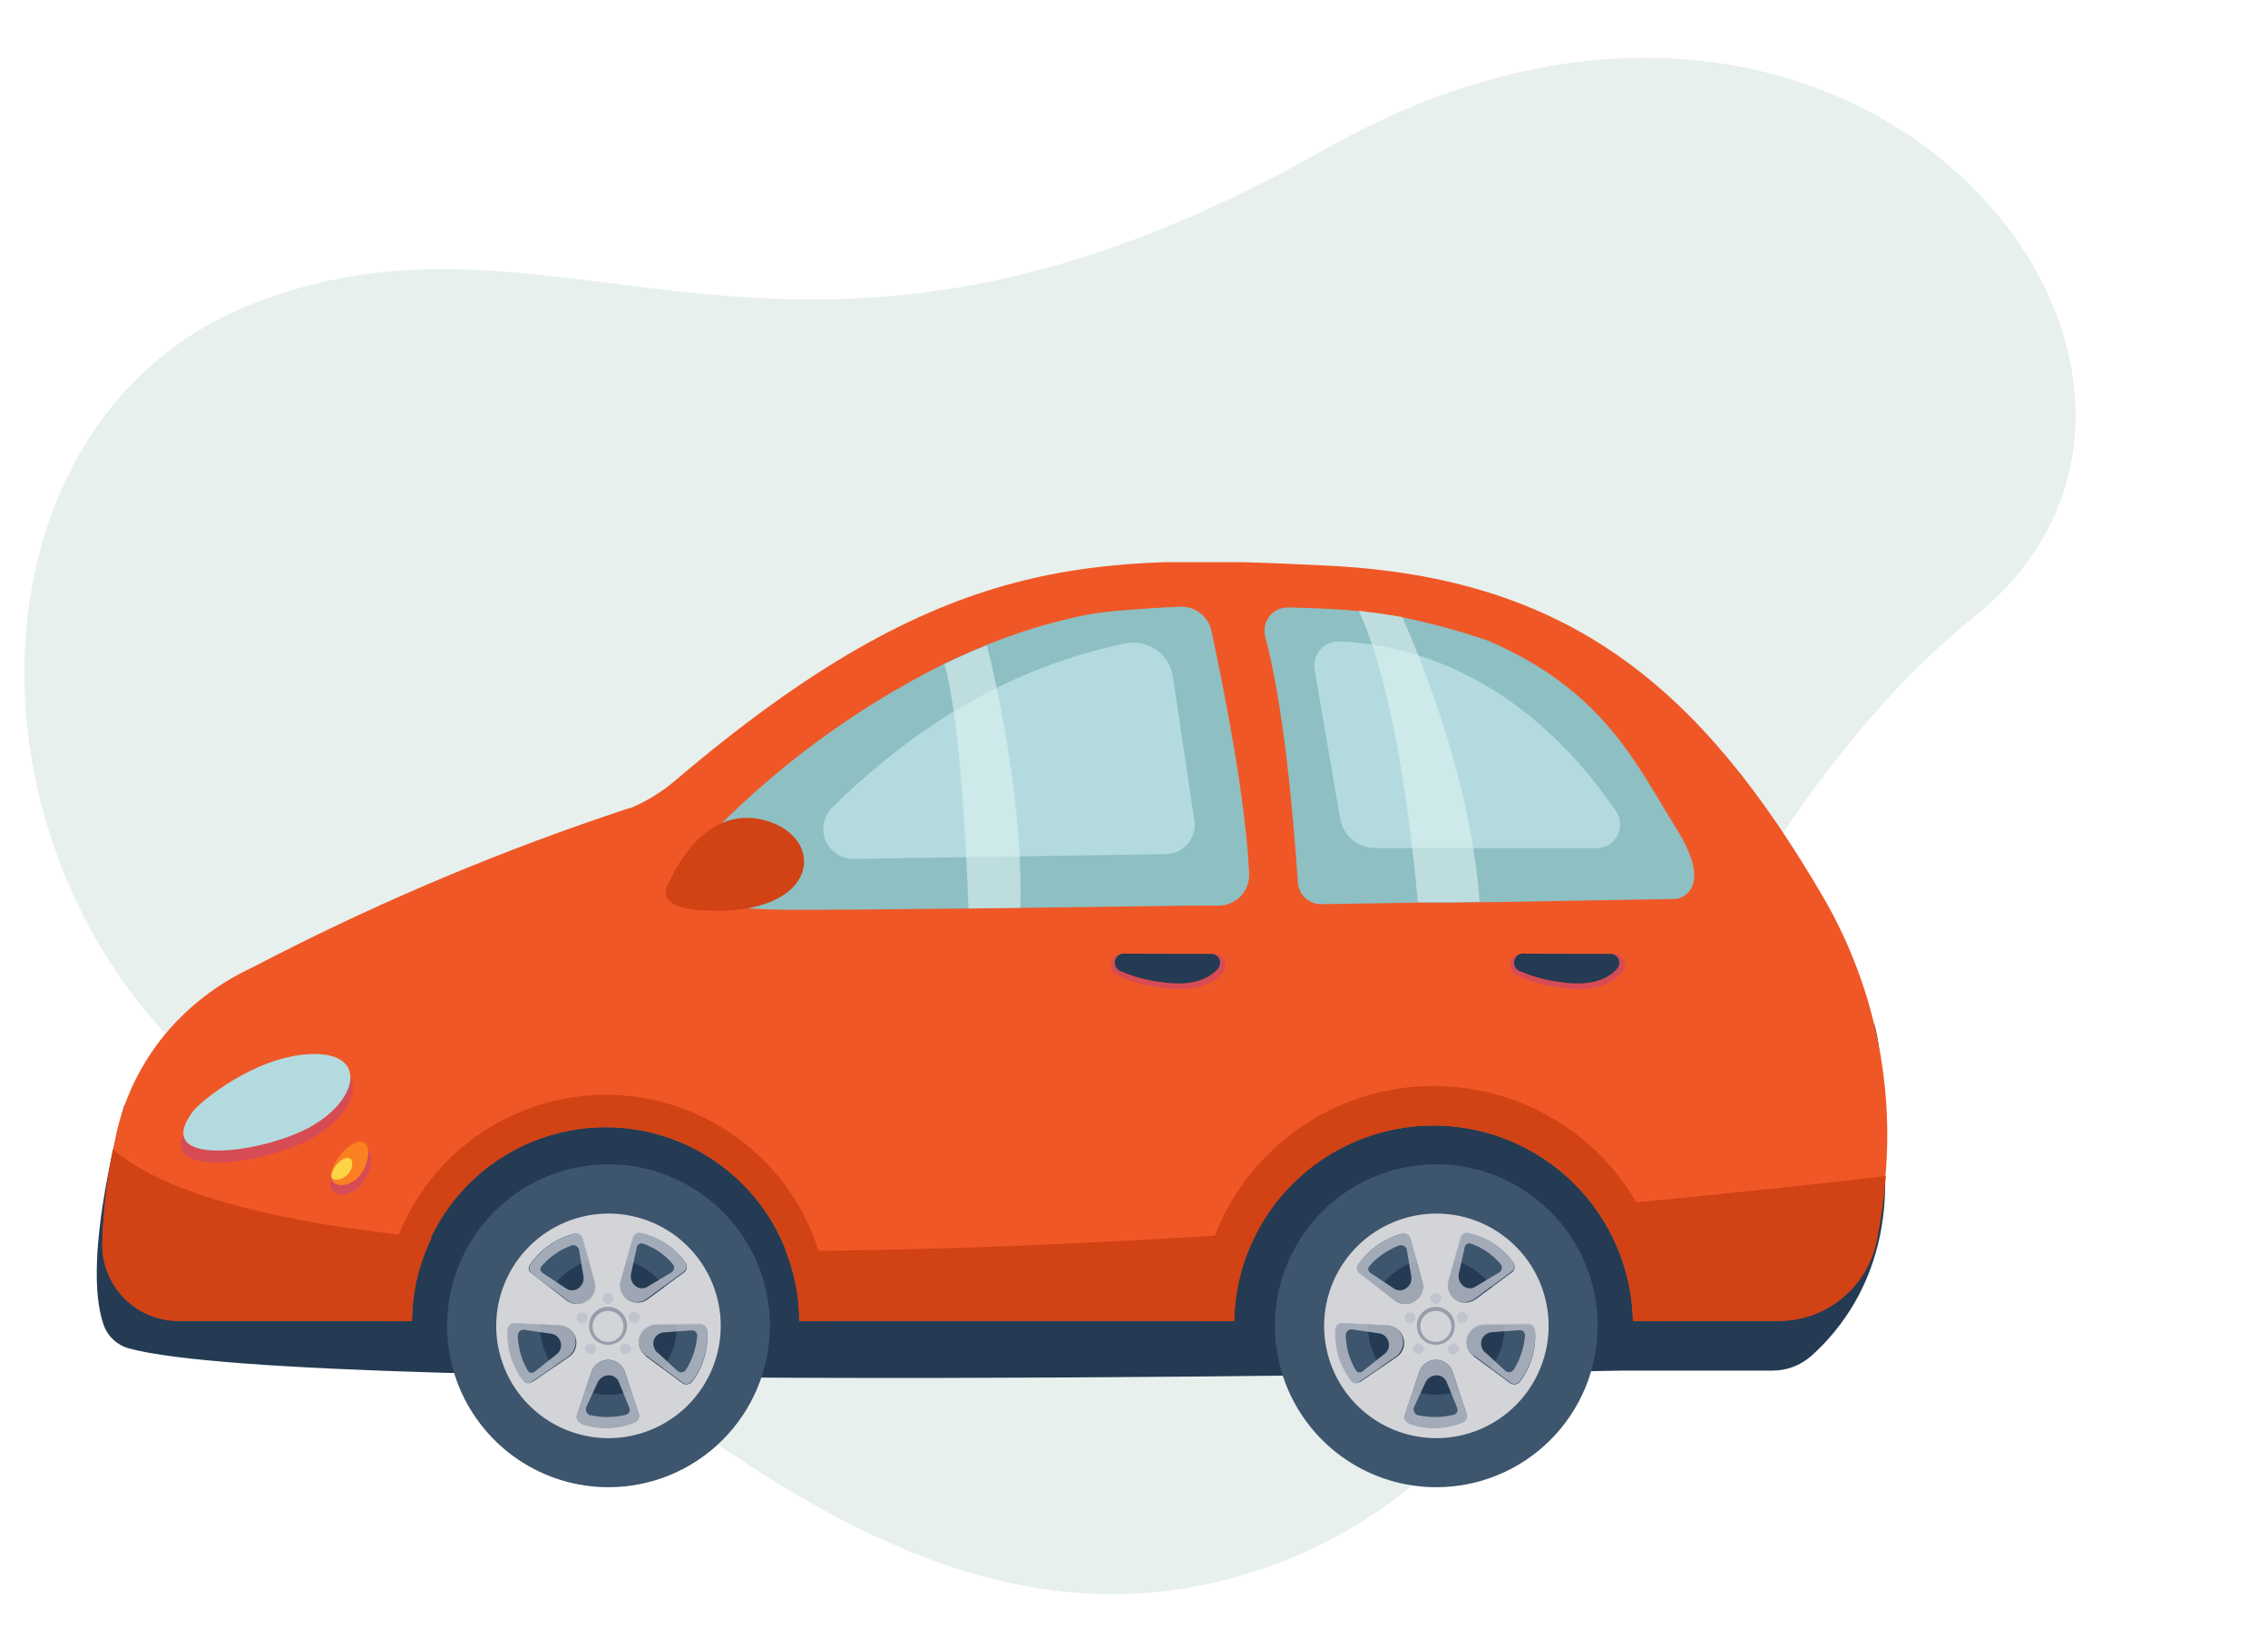
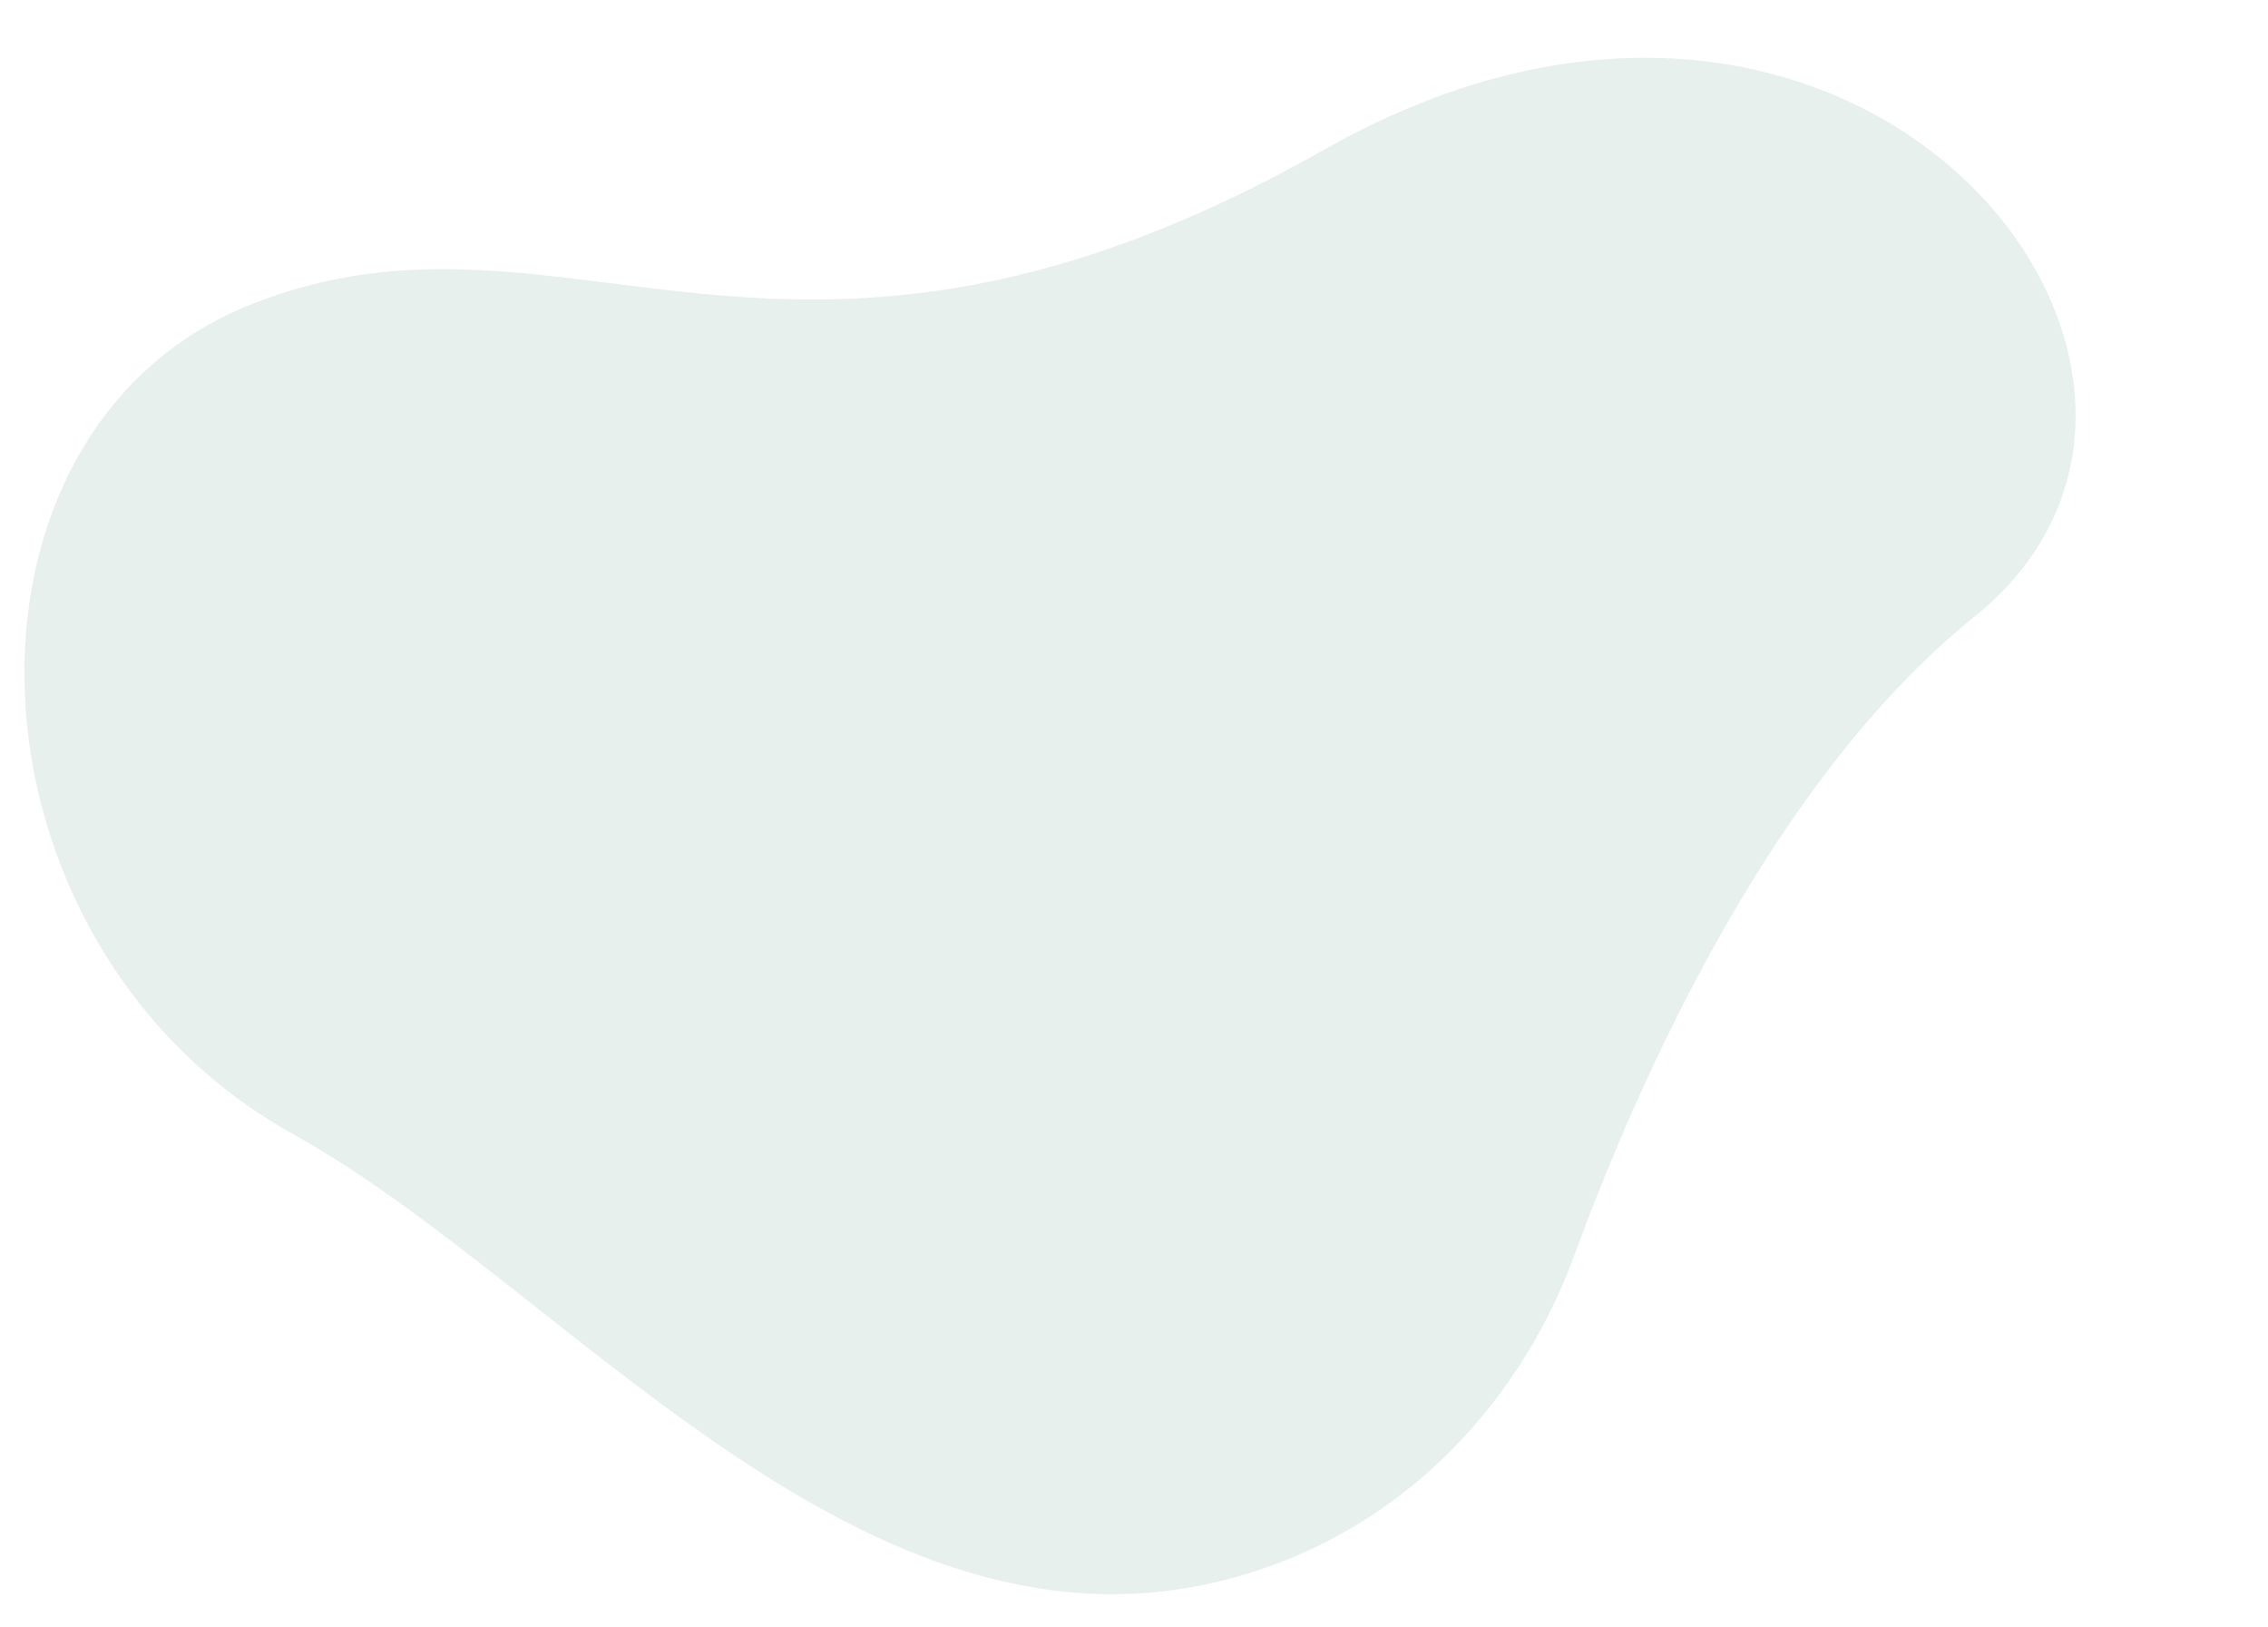
<svg xmlns="http://www.w3.org/2000/svg" width="456" height="327" viewBox="0 0 456 327" fill="none">
  <path d="M258.146 313.751C285.39 303.059 306.332 280.341 316.629 252.053C329.566 216.872 356.243 156.696 397.02 123.915C457.278 75.513 374.355 -31.149 266.265 30.074C158.176 91.296 114.295 35.92 50.546 61.162C-13.202 86.404 -9.982 189.724 59.032 228.031C116.574 259.976 179.199 344.724 258.146 313.751Z" fill="#E7F0ED" />
  <g clip-path="url(#clip0_806_3900)">
    <path d="M24.986 222.173C24.986 222.173 16.134 252.825 20.822 266.275C21.218 267.422 21.889 268.455 22.775 269.284C23.661 270.114 24.735 270.715 25.906 271.035C61.602 280.916 326.058 275.507 326.058 275.507H356.382C359.236 275.511 361.993 274.472 364.134 272.586C369.543 267.808 378.917 256.917 379.025 238.22C379.17 211.752 376.808 205.766 376.808 205.766L24.986 222.173Z" fill="#243B53" />
    <path d="M20.57 250.03C20.548 252.059 20.93 254.072 21.693 255.953C22.455 257.833 23.584 259.544 25.013 260.984C26.442 262.425 28.143 263.568 30.017 264.346C31.891 265.124 33.901 265.522 35.93 265.518H82.803C82.803 255.189 86.906 245.283 94.209 237.979C101.512 230.675 111.417 226.572 121.744 226.572C132.072 226.572 141.977 230.675 149.28 237.979C156.583 245.283 160.685 255.189 160.685 265.518H248.068C248.291 255.023 252.616 245.033 260.116 237.689C267.616 230.345 277.694 226.233 288.19 226.233C298.686 226.233 308.765 230.345 316.265 237.689C323.765 245.033 328.09 255.023 328.312 265.518H357.608C362.259 265.506 366.763 263.882 370.352 260.924C373.941 257.965 376.395 253.854 377.295 249.29C378.148 245.002 378.75 240.667 379.098 236.309C380.786 216.838 376.429 197.32 366.622 180.415C341.833 137.918 315.332 116.065 266.944 113.703C219.674 111.395 189.837 110.854 135.662 156.976C132.963 159.268 129.921 161.123 126.648 162.475H126.396L121.474 164.133C97.224 172.402 73.641 182.511 50.929 194.37L49.631 195.001C45.523 197.018 41.708 199.584 38.291 202.628C31.01 209.08 25.877 217.605 23.58 227.059C23.454 227.654 23.31 228.231 23.202 228.862C23.094 229.493 22.895 230.286 22.769 230.972C21.476 237.247 20.74 243.625 20.57 250.03Z" fill="#F05726" />
    <path d="M159.766 182.886C167.878 182.886 180.246 182.778 194.723 182.615L205.143 182.489L215.437 182.363L239.379 182.038H245.075C245.909 182.028 246.731 181.848 247.493 181.511C248.255 181.173 248.941 180.684 249.509 180.074C250.077 179.464 250.515 178.745 250.797 177.961C251.079 177.177 251.2 176.344 251.151 175.512C250.43 160.402 246.157 138.892 243.579 126.83C243.271 125.406 242.472 124.136 241.321 123.243C240.171 122.35 238.743 121.89 237.287 121.944C233.682 122.1 229.938 122.34 226.056 122.665C222.144 122.908 218.264 123.511 214.463 124.468C209.308 125.704 204.247 127.307 199.32 129.264L198.436 129.625C195.732 130.706 192.884 131.95 189.891 133.393C171.692 142.49 155.219 154.693 141.215 169.453C140.956 169.708 140.678 169.943 140.385 170.157C137.717 172.05 123.926 182.886 159.766 182.886Z" fill="#8EBFC3" />
    <path d="M254.378 127.946C257.984 141.235 260.021 163.394 260.94 177.313C261.001 178.52 261.527 179.656 262.408 180.483C263.289 181.311 264.456 181.764 265.664 181.749L285.08 181.442H289.551H291.354L297.484 181.352H297.664C303.451 181.352 308.824 181.154 313.601 181.1L337.038 180.703C337.038 180.703 345.15 179.513 337.038 166.531C328.925 153.549 322.525 138.891 299.341 128.848L298.926 128.686C295.573 127.568 292.508 126.63 289.605 125.873C286.703 125.116 284.359 124.593 281.925 124.07L281.276 123.944C279.329 123.601 277.436 123.331 275.579 123.096L273.182 122.844L270.423 122.591C266.818 122.321 262.996 122.195 258.993 122.104C258.272 122.09 257.558 122.242 256.906 122.55C256.253 122.858 255.681 123.312 255.234 123.878C254.787 124.444 254.477 125.106 254.329 125.812C254.18 126.518 254.197 127.248 254.378 127.946Z" fill="#8EBFC3" />
    <path d="M288.776 298.946C282.358 298.946 276.084 297.043 270.747 293.476C265.411 289.91 261.251 284.842 258.795 278.911C256.339 272.981 255.696 266.456 256.949 260.16C258.201 253.864 261.291 248.082 265.83 243.543C270.368 239.004 276.15 235.913 282.445 234.661C288.74 233.408 295.265 234.051 301.194 236.508C307.124 238.964 312.192 243.124 315.758 248.461C319.324 253.798 321.227 260.073 321.227 266.492C321.227 275.099 317.808 283.354 311.722 289.44C305.636 295.527 297.382 298.946 288.776 298.946Z" fill="#3D556D" />
    <path d="M288.776 280.357C286.059 280.357 283.403 279.551 281.144 278.042C278.885 276.532 277.124 274.386 276.084 271.876C275.045 269.365 274.772 266.603 275.303 263.938C275.833 261.273 277.141 258.824 279.062 256.903C280.983 254.981 283.431 253.673 286.096 253.143C288.761 252.613 291.523 252.885 294.033 253.925C296.543 254.965 298.689 256.726 300.198 258.985C301.708 261.244 302.514 263.901 302.514 266.618C302.514 270.262 301.066 273.756 298.49 276.333C295.914 278.909 292.42 280.357 288.776 280.357Z" fill="#243B53" />
    <path d="M288.776 243.936C293.242 243.932 297.608 245.253 301.323 247.732C305.037 250.212 307.933 253.737 309.644 257.862C311.354 261.988 311.803 266.528 310.933 270.909C310.062 275.29 307.912 279.313 304.754 282.472C301.597 285.63 297.573 287.78 293.193 288.65C288.813 289.521 284.273 289.072 280.148 287.362C276.023 285.651 272.498 282.755 270.019 279.04C267.54 275.324 266.219 270.958 266.223 266.491C266.237 260.514 268.618 254.785 272.844 250.558C277.071 246.331 282.799 243.95 288.776 243.936ZM285.964 257.693L283.566 248.966C283.469 248.63 283.252 248.342 282.956 248.155C282.66 247.969 282.306 247.898 281.961 247.956C278.318 248.904 275.145 251.147 273.037 254.267C272.946 254.404 272.884 254.558 272.854 254.72C272.825 254.882 272.829 255.049 272.866 255.209C272.903 255.369 272.973 255.52 273.07 255.653C273.168 255.786 273.292 255.897 273.434 255.98L280.447 261.389C281.051 261.857 281.793 262.111 282.556 262.111C283.32 262.111 284.062 261.857 284.665 261.389C285.246 260.99 285.685 260.417 285.918 259.753C286.152 259.088 286.167 258.367 285.964 257.693ZM304.316 253.87C302.146 250.782 298.887 248.63 295.194 247.848C294.865 247.793 294.528 247.865 294.251 248.049C293.973 248.233 293.775 248.516 293.698 248.84L291.282 257.368C291.064 258.085 291.083 258.853 291.336 259.558C291.59 260.262 292.064 260.867 292.688 261.281C293.312 261.671 294.04 261.861 294.774 261.826C295.509 261.79 296.215 261.531 296.799 261.082L304.118 255.673C304.347 255.437 304.49 255.132 304.526 254.806C304.562 254.479 304.488 254.15 304.316 253.87ZM296.294 272.622L303.613 278.031C303.904 278.227 304.255 278.315 304.605 278.279C304.954 278.243 305.28 278.085 305.524 277.832C307.814 274.863 308.919 271.149 308.625 267.411C308.581 267.075 308.416 266.766 308.16 266.544C307.904 266.321 307.576 266.2 307.237 266.203L298.403 266.311C297.644 266.317 296.905 266.562 296.293 267.012C295.681 267.462 295.227 268.094 294.996 268.817C294.804 269.495 294.826 270.215 295.058 270.879C295.291 271.544 295.722 272.121 296.294 272.531V272.622ZM283.259 286.162C286.818 287.427 290.72 287.317 294.202 285.856C294.49 285.715 294.718 285.476 294.844 285.181C294.969 284.886 294.985 284.556 294.888 284.251L292.093 275.831C291.862 275.108 291.407 274.476 290.795 274.026C290.184 273.576 289.445 273.33 288.686 273.325C287.955 273.341 287.246 273.579 286.654 274.007C286.062 274.436 285.613 275.034 285.369 275.723L282.466 284.359C282.406 284.524 282.378 284.699 282.385 284.874C282.392 285.049 282.434 285.221 282.508 285.38C282.581 285.539 282.686 285.682 282.815 285.801C282.944 285.92 283.095 286.012 283.259 286.072V286.162ZM273.434 277.832L280.753 272.82C281.384 272.412 281.864 271.809 282.118 271.102C282.372 270.395 282.387 269.624 282.16 268.908C281.939 268.215 281.515 267.605 280.943 267.158C280.37 266.711 279.676 266.447 278.951 266.401L269.936 266.005C269.593 265.985 269.256 266.1 268.996 266.326C268.737 266.551 268.576 266.87 268.548 267.213C268.285 270.965 269.429 274.68 271.757 277.634C271.97 277.862 272.263 278 272.574 278.021C272.886 278.041 273.193 277.941 273.434 277.742V277.832Z" fill="#D3D4D8" />
    <path opacity="0.8" d="M273.037 254.268C275.145 251.148 278.318 248.905 281.961 247.957C282.133 247.909 282.313 247.898 282.49 247.924C282.667 247.949 282.836 248.012 282.987 248.107C283.138 248.202 283.268 248.328 283.367 248.476C283.467 248.624 283.535 248.791 283.566 248.967L285.964 257.694C286.181 258.383 286.173 259.125 285.939 259.809C285.706 260.494 285.259 261.085 284.666 261.498C284.04 261.925 283.296 262.145 282.539 262.126C281.781 262.106 281.05 261.849 280.447 261.39L273.434 256.089C273.147 255.894 272.946 255.597 272.872 255.258C272.798 254.919 272.857 254.564 273.037 254.268ZM275.543 255.873L280.249 258.992C280.603 259.239 281.024 259.372 281.456 259.372C281.889 259.372 282.31 259.239 282.664 258.992C283.047 258.75 283.353 258.405 283.547 257.997C283.742 257.588 283.817 257.133 283.764 256.684L282.863 251.275C282.832 251.101 282.763 250.937 282.662 250.793C282.56 250.65 282.427 250.531 282.274 250.444C282.12 250.358 281.95 250.307 281.774 250.295C281.598 250.282 281.422 250.309 281.258 250.373C278.98 251.239 276.95 252.651 275.345 254.484C275.251 254.584 275.182 254.703 275.143 254.834C275.103 254.964 275.095 255.102 275.117 255.237C275.14 255.371 275.194 255.498 275.274 255.609C275.354 255.719 275.458 255.809 275.579 255.873H275.543Z" fill="#BDC0CC" />
    <path opacity="0.8" d="M291.192 257.279L293.589 248.75C293.671 248.425 293.872 248.142 294.153 247.958C294.433 247.775 294.773 247.703 295.104 247.759C298.794 248.545 302.052 250.696 304.226 253.781C304.423 254.061 304.502 254.408 304.444 254.745C304.387 255.083 304.198 255.384 303.92 255.584L296.6 260.993C296.017 261.441 295.311 261.701 294.576 261.736C293.841 261.772 293.113 261.581 292.49 261.191C291.911 260.74 291.479 260.128 291.248 259.431C291.017 258.735 290.997 257.986 291.192 257.279ZM294.202 258.487C294.551 258.776 294.985 258.943 295.437 258.963C295.89 258.982 296.336 258.853 296.708 258.595L301.414 255.782C301.565 255.692 301.693 255.568 301.788 255.421C301.883 255.273 301.943 255.105 301.962 254.93C301.981 254.755 301.96 254.578 301.899 254.413C301.838 254.248 301.74 254.1 301.612 253.979C300.024 252.147 297.986 250.761 295.699 249.958C295.573 249.92 295.441 249.909 295.311 249.924C295.181 249.939 295.055 249.981 294.942 250.047C294.829 250.113 294.73 250.202 294.652 250.307C294.575 250.413 294.52 250.534 294.491 250.661L293.283 256.179C293.221 256.61 293.273 257.051 293.434 257.456C293.595 257.861 293.86 258.216 294.202 258.487Z" fill="#BDC0CC" />
    <path opacity="0.8" d="M294.996 268.618C295.241 267.904 295.699 267.281 296.308 266.833C296.917 266.385 297.648 266.134 298.403 266.112L307.237 266.004C307.576 266.001 307.904 266.122 308.16 266.345C308.416 266.567 308.581 266.876 308.625 267.212C308.915 270.955 307.81 274.673 305.524 277.652C305.415 277.795 305.278 277.915 305.121 278.003C304.964 278.091 304.791 278.146 304.612 278.165C304.433 278.184 304.252 278.165 304.08 278.111C303.908 278.057 303.749 277.968 303.613 277.85L296.294 272.441C295.689 272.033 295.235 271.439 295.001 270.748C294.766 270.058 294.765 269.31 294.996 268.618ZM298.601 271.828L302.622 275.506C302.75 275.629 302.905 275.721 303.075 275.774C303.245 275.826 303.425 275.838 303.601 275.808C303.776 275.778 303.942 275.708 304.085 275.602C304.228 275.496 304.344 275.358 304.424 275.199C305.682 273.132 306.435 270.797 306.624 268.384C306.619 268.245 306.587 268.108 306.529 267.982C306.471 267.856 306.388 267.742 306.286 267.648C306.184 267.554 306.063 267.482 305.933 267.435C305.802 267.388 305.663 267.367 305.524 267.374L299.917 267.789C299.476 267.829 299.054 267.99 298.698 268.254C298.342 268.518 298.065 268.875 297.898 269.285C297.759 269.743 297.752 270.231 297.876 270.693C298 271.155 298.252 271.573 298.601 271.9V271.828Z" fill="#BDC0CC" />
    <path opacity="0.8" d="M282.466 284.36L285.369 275.742C285.613 275.053 286.062 274.455 286.654 274.026C287.247 273.598 287.955 273.36 288.686 273.344C289.445 273.349 290.184 273.595 290.796 274.045C291.407 274.495 291.862 275.127 292.093 275.85L294.888 284.27C295.007 284.574 295.002 284.913 294.874 285.213C294.745 285.513 294.504 285.751 294.203 285.875C290.718 287.328 286.819 287.437 283.259 286.181C282.916 286.041 282.641 285.772 282.493 285.432C282.345 285.092 282.335 284.707 282.466 284.36ZM285.17 284.468C287.55 284.99 290.019 284.953 292.382 284.36C292.63 284.263 292.832 284.074 292.946 283.833C293.06 283.592 293.077 283.316 292.995 283.062L290.885 277.851C290.733 277.442 290.46 277.089 290.103 276.838C289.745 276.587 289.321 276.45 288.884 276.445C288.433 276.445 287.989 276.565 287.599 276.793C287.21 277.021 286.888 277.349 286.667 277.743L284.359 282.719C284.275 282.889 284.23 283.075 284.227 283.264C284.223 283.453 284.262 283.64 284.339 283.813C284.417 283.985 284.531 284.138 284.675 284.261C284.819 284.383 284.988 284.473 285.17 284.523V284.468Z" fill="#BDC0CC" />
    <path opacity="0.8" d="M268.368 267.123C268.374 266.949 268.417 266.778 268.492 266.621C268.568 266.464 268.675 266.324 268.807 266.211C268.939 266.098 269.093 266.013 269.259 265.962C269.426 265.911 269.601 265.895 269.774 265.915L278.788 266.311C279.52 266.334 280.226 266.589 280.803 267.039C281.38 267.49 281.798 268.113 281.997 268.817C282.197 269.533 282.171 270.293 281.923 270.994C281.674 271.694 281.215 272.3 280.609 272.73L273.29 277.742C273.015 277.931 272.682 278.015 272.351 277.978C272.02 277.942 271.714 277.788 271.487 277.544C269.279 274.533 268.178 270.852 268.368 267.123ZM272.587 275.435C272.653 275.553 272.746 275.654 272.858 275.731C272.969 275.807 273.098 275.857 273.232 275.876C273.366 275.896 273.503 275.883 273.632 275.841C273.76 275.799 273.878 275.728 273.975 275.633L278.392 272.135C278.738 271.872 279 271.514 279.144 271.103C279.288 270.693 279.309 270.249 279.203 269.827C279.11 269.366 278.877 268.944 278.535 268.621C278.192 268.298 277.758 268.09 277.292 268.024L271.883 267.231C271.716 267.207 271.545 267.22 271.383 267.27C271.221 267.319 271.072 267.404 270.946 267.517C270.821 267.631 270.722 267.771 270.656 267.927C270.591 268.083 270.56 268.252 270.567 268.421C270.632 270.923 271.347 273.365 272.641 275.507L272.587 275.435Z" fill="#BDC0CC" />
    <path opacity="0.8" d="M288.686 270.332C289.442 270.332 290.181 270.108 290.809 269.688C291.438 269.268 291.928 268.671 292.217 267.973C292.506 267.274 292.582 266.506 292.434 265.764C292.287 265.023 291.923 264.342 291.388 263.807C290.854 263.272 290.173 262.908 289.431 262.761C288.69 262.613 287.922 262.689 287.223 262.979C286.525 263.268 285.928 263.758 285.508 264.386C285.088 265.015 284.864 265.754 284.864 266.51C284.864 267.012 284.963 267.509 285.155 267.973C285.347 268.436 285.628 268.858 285.983 269.213C286.338 269.568 286.759 269.849 287.223 270.041C287.687 270.233 288.184 270.332 288.686 270.332ZM288.686 263.499C289.303 263.499 289.906 263.682 290.419 264.025C290.931 264.367 291.331 264.854 291.567 265.424C291.803 265.994 291.865 266.622 291.745 267.227C291.624 267.832 291.327 268.387 290.891 268.824C290.455 269.26 289.899 269.557 289.294 269.677C288.689 269.798 288.062 269.736 287.492 269.5C286.922 269.264 286.435 268.864 286.093 268.351C285.75 267.838 285.567 267.235 285.567 266.618C285.567 265.791 285.895 264.997 286.48 264.412C287.065 263.827 287.859 263.499 288.686 263.499Z" fill="#8B90A0" />
    <path opacity="0.8" d="M293.986 265.915C293.764 265.915 293.548 265.849 293.363 265.726C293.179 265.602 293.036 265.426 292.952 265.221C292.868 265.016 292.847 264.79 292.891 264.573C292.936 264.355 293.044 264.156 293.202 264.001C293.361 263.845 293.561 263.74 293.779 263.699C293.997 263.658 294.223 263.683 294.427 263.77C294.631 263.857 294.804 264.003 294.924 264.19C295.045 264.376 295.108 264.594 295.104 264.816C295.099 265.109 294.979 265.389 294.77 265.594C294.561 265.8 294.28 265.915 293.986 265.915Z" fill="#BDC0CC" />
    <path opacity="0.8" d="M292.183 272.225C291.966 272.225 291.753 272.161 291.572 272.04C291.391 271.919 291.251 271.747 291.167 271.546C291.084 271.345 291.062 271.124 291.105 270.911C291.147 270.697 291.252 270.501 291.406 270.348C291.559 270.194 291.755 270.089 291.969 270.047C292.182 270.004 292.403 270.026 292.604 270.109C292.805 270.192 292.977 270.333 293.098 270.514C293.219 270.695 293.283 270.908 293.283 271.125C293.283 271.27 293.255 271.413 293.199 271.546C293.144 271.68 293.063 271.801 292.961 271.903C292.859 272.005 292.738 272.086 292.604 272.141C292.471 272.197 292.328 272.225 292.183 272.225Z" fill="#BDC0CC" />
-     <path opacity="0.8" d="M285.17 272.225C284.953 272.225 284.74 272.161 284.559 272.04C284.378 271.919 284.238 271.747 284.154 271.546C284.071 271.345 284.049 271.124 284.092 270.911C284.134 270.697 284.239 270.501 284.393 270.348C284.546 270.194 284.742 270.089 284.956 270.047C285.169 270.004 285.39 270.026 285.591 270.109C285.792 270.192 285.964 270.333 286.085 270.514C286.206 270.695 286.27 270.908 286.27 271.125C286.27 271.417 286.154 271.697 285.948 271.903C285.742 272.109 285.462 272.225 285.17 272.225Z" fill="#BDC0CC" />
    <path opacity="0.8" d="M283.458 266.004C283.241 266.001 283.03 265.933 282.852 265.81C282.673 265.687 282.535 265.514 282.455 265.313C282.374 265.112 282.355 264.891 282.399 264.679C282.444 264.467 282.55 264.272 282.704 264.12C282.859 263.968 283.055 263.866 283.268 263.825C283.481 263.784 283.701 263.806 283.901 263.89C284.101 263.974 284.271 264.115 284.391 264.295C284.511 264.476 284.575 264.688 284.575 264.904C284.575 265.05 284.546 265.195 284.49 265.329C284.434 265.464 284.351 265.586 284.247 265.689C284.143 265.791 284.02 265.872 283.884 265.926C283.749 265.98 283.604 266.007 283.458 266.004Z" fill="#BDC0CC" />
    <path opacity="0.8" d="M288.686 262.092C288.468 262.092 288.256 262.028 288.075 261.907C287.894 261.786 287.753 261.614 287.67 261.413C287.587 261.212 287.565 260.991 287.607 260.778C287.65 260.564 287.754 260.369 287.908 260.215C288.062 260.061 288.258 259.956 288.471 259.914C288.685 259.871 288.906 259.893 289.107 259.976C289.308 260.059 289.479 260.2 289.6 260.381C289.721 260.562 289.786 260.775 289.786 260.992C289.786 261.284 289.67 261.564 289.463 261.77C289.257 261.976 288.977 262.092 288.686 262.092Z" fill="#BDC0CC" />
-     <path d="M122.339 298.946C115.921 298.946 109.647 297.043 104.31 293.476C98.974 289.91 94.814 284.842 92.358 278.911C89.902 272.981 89.26 266.456 90.512 260.16C91.764 253.864 94.855 248.082 99.393 243.543C103.931 239.004 109.713 235.913 116.008 234.661C122.303 233.408 128.828 234.051 134.757 236.508C140.687 238.964 145.755 243.124 149.321 248.461C152.887 253.798 154.79 260.073 154.79 266.492C154.79 275.099 151.371 283.354 145.285 289.44C139.2 295.527 130.946 298.946 122.339 298.946Z" fill="#3D556D" />
    <path d="M122.339 280.357C119.622 280.357 116.966 279.551 114.707 278.042C112.448 276.532 110.687 274.386 109.647 271.876C108.608 269.365 108.335 266.603 108.866 263.938C109.396 261.273 110.704 258.824 112.625 256.903C114.546 254.981 116.994 253.673 119.659 253.143C122.324 252.613 125.086 252.885 127.596 253.925C130.106 254.965 132.252 256.726 133.761 258.985C135.271 261.244 136.077 263.901 136.077 266.618C136.077 268.422 135.721 270.209 135.031 271.876C134.341 273.543 133.329 275.057 132.053 276.333C130.777 277.609 129.263 278.621 127.596 279.311C125.93 280.002 124.143 280.357 122.339 280.357Z" fill="#243B53" />
    <path d="M122.339 243.936C126.804 243.936 131.169 245.26 134.881 247.741C138.593 250.222 141.486 253.749 143.194 257.875C144.902 262.001 145.348 266.541 144.475 270.92C143.603 275.299 141.452 279.322 138.293 282.478C135.135 285.634 131.111 287.783 126.731 288.652C122.352 289.521 117.813 289.071 113.689 287.36C109.565 285.648 106.041 282.752 103.563 279.038C101.085 275.323 99.764 270.957 99.768 266.491C99.782 260.51 102.165 254.779 106.396 250.551C110.626 246.324 116.359 243.945 122.339 243.936ZM119.527 257.693L117.129 248.966C117.032 248.63 116.815 248.342 116.519 248.155C116.223 247.969 115.869 247.898 115.524 247.956C111.848 248.884 108.64 251.129 106.51 254.267C106.416 254.403 106.352 254.557 106.321 254.72C106.29 254.882 106.293 255.05 106.331 255.211C106.368 255.372 106.438 255.524 106.538 255.656C106.637 255.788 106.763 255.899 106.907 255.98L113.92 261.389C114.523 261.857 115.265 262.111 116.029 262.111C116.793 262.111 117.535 261.857 118.138 261.389C118.735 261.003 119.192 260.435 119.442 259.77C119.692 259.104 119.722 258.376 119.527 257.693ZM137.879 253.87C135.709 250.782 132.45 248.63 128.757 247.848C128.428 247.793 128.091 247.865 127.814 248.049C127.536 248.233 127.338 248.516 127.261 248.84L124.845 257.368C124.627 258.085 124.646 258.853 124.9 259.558C125.153 260.262 125.627 260.867 126.251 261.281C126.875 261.671 127.603 261.861 128.337 261.826C129.072 261.79 129.778 261.531 130.362 261.082L137.681 255.673C137.907 255.436 138.049 255.131 138.085 254.805C138.12 254.479 138.048 254.151 137.879 253.87ZM129.857 272.622L137.176 278.031C137.467 278.227 137.818 278.315 138.168 278.279C138.517 278.243 138.843 278.085 139.087 277.832C141.377 274.863 142.482 271.149 142.188 267.411C142.14 267.073 141.971 266.765 141.712 266.542C141.454 266.32 141.123 266.2 140.782 266.203L131.966 266.311C131.207 266.317 130.468 266.562 129.856 267.012C129.245 267.462 128.79 268.094 128.559 268.817C128.365 269.495 128.385 270.215 128.618 270.881C128.85 271.546 129.283 272.123 129.857 272.531V272.622ZM116.822 286.162C120.375 287.427 124.272 287.318 127.748 285.856C128.039 285.718 128.27 285.48 128.399 285.185C128.529 284.89 128.547 284.558 128.451 284.251L125.656 275.831C125.424 275.105 124.967 274.471 124.351 274.021C123.736 273.57 122.993 273.327 122.231 273.325C121.503 273.345 120.799 273.584 120.21 274.013C119.621 274.441 119.175 275.037 118.932 275.723L116.029 284.359C115.969 284.524 115.941 284.699 115.948 284.874C115.956 285.049 115.997 285.221 116.071 285.38C116.145 285.539 116.249 285.682 116.378 285.801C116.507 285.92 116.658 286.012 116.822 286.072V286.162ZM106.997 277.832L114.316 272.82C114.947 272.412 115.427 271.809 115.681 271.102C115.935 270.395 115.95 269.624 115.723 268.908C115.503 268.215 115.078 267.605 114.506 267.158C113.933 266.711 113.239 266.447 112.514 266.401L103.499 266.005C103.154 265.984 102.815 266.099 102.552 266.324C102.29 266.55 102.125 266.868 102.093 267.213C101.849 270.962 102.991 274.671 105.302 277.634C105.519 277.863 105.814 278.002 106.128 278.022C106.443 278.042 106.753 277.942 106.997 277.742V277.832Z" fill="#D3D4D8" />
    <path opacity="0.8" d="M106.6 254.268C108.73 251.13 111.938 248.885 115.614 247.957C115.786 247.909 115.967 247.898 116.143 247.924C116.32 247.949 116.489 248.012 116.64 248.107C116.791 248.202 116.921 248.328 117.021 248.476C117.12 248.624 117.188 248.791 117.219 248.967L119.617 257.694C119.834 258.383 119.826 259.125 119.592 259.809C119.359 260.494 118.913 261.085 118.319 261.498C117.693 261.925 116.949 262.145 116.192 262.126C115.435 262.106 114.703 261.849 114.1 261.39L107.087 256.089C106.781 255.912 106.558 255.62 106.467 255.279C106.376 254.938 106.424 254.574 106.6 254.268ZM109.106 255.873L113.812 258.992C114.166 259.239 114.587 259.372 115.02 259.372C115.452 259.372 115.873 259.239 116.227 258.992C116.607 258.747 116.91 258.401 117.105 257.994C117.299 257.586 117.376 257.133 117.327 256.684L116.426 251.275C116.395 251.101 116.326 250.937 116.225 250.793C116.123 250.65 115.99 250.531 115.837 250.444C115.683 250.358 115.513 250.307 115.337 250.295C115.161 250.282 114.985 250.309 114.821 250.373C112.544 251.239 110.513 252.651 108.908 254.484C108.81 254.579 108.735 254.696 108.691 254.826C108.646 254.955 108.633 255.094 108.653 255.229C108.672 255.365 108.723 255.494 108.802 255.605C108.881 255.717 108.985 255.809 109.106 255.873Z" fill="#BDC0CC" />
    <path opacity="0.8" d="M124.755 257.278L127.153 248.75C127.23 248.426 127.428 248.143 127.705 247.959C127.983 247.775 128.32 247.703 128.649 247.758C132.344 248.546 135.607 250.696 137.789 253.78C137.986 254.06 138.065 254.407 138.007 254.745C137.95 255.083 137.761 255.384 137.483 255.583L130.163 260.992C129.58 261.441 128.874 261.7 128.139 261.736C127.404 261.771 126.676 261.581 126.053 261.191C125.474 260.74 125.042 260.127 124.811 259.431C124.58 258.735 124.561 257.986 124.755 257.278ZM127.748 258.486C128.096 258.776 128.53 258.943 128.982 258.962C129.435 258.982 129.881 258.853 130.253 258.594L134.977 255.782C135.128 255.692 135.256 255.568 135.351 255.42C135.446 255.272 135.506 255.104 135.525 254.93C135.544 254.755 135.523 254.578 135.462 254.413C135.401 254.248 135.303 254.099 135.175 253.979C133.587 252.147 131.549 250.761 129.262 249.958C129.136 249.92 129.004 249.908 128.874 249.924C128.744 249.939 128.618 249.981 128.505 250.047C128.392 250.113 128.293 250.201 128.216 250.307C128.138 250.413 128.083 250.533 128.054 250.661L126.846 256.178C126.782 256.608 126.831 257.047 126.989 257.452C127.147 257.857 127.409 258.214 127.748 258.486Z" fill="#BDC0CC" />
    <path opacity="0.8" d="M128.559 268.618C128.804 267.904 129.262 267.281 129.871 266.833C130.48 266.385 131.211 266.134 131.966 266.112L140.782 266.004C141.123 266.001 141.454 266.121 141.712 266.343C141.971 266.566 142.14 266.874 142.188 267.212C142.478 270.955 141.373 274.673 139.087 277.652C138.978 277.795 138.841 277.915 138.684 278.003C138.527 278.091 138.354 278.146 138.175 278.165C137.996 278.184 137.815 278.165 137.643 278.111C137.471 278.057 137.312 277.968 137.176 277.85L129.857 272.441C129.248 272.037 128.79 271.443 128.555 270.751C128.32 270.06 128.322 269.309 128.559 268.618ZM132.164 271.828L136.185 275.542C136.313 275.666 136.468 275.757 136.638 275.81C136.808 275.862 136.988 275.874 137.164 275.844C137.339 275.814 137.505 275.744 137.648 275.638C137.791 275.532 137.908 275.394 137.988 275.235C139.245 273.168 139.998 270.833 140.187 268.42C140.182 268.281 140.15 268.145 140.092 268.018C140.034 267.892 139.951 267.778 139.849 267.684C139.747 267.59 139.627 267.518 139.496 267.471C139.365 267.424 139.226 267.403 139.087 267.41L133.462 267.825C133.022 267.862 132.602 268.022 132.248 268.287C131.894 268.551 131.622 268.91 131.461 269.322C131.33 269.774 131.326 270.255 131.45 270.71C131.574 271.165 131.821 271.577 132.164 271.9V271.828Z" fill="#BDC0CC" />
-     <path opacity="0.8" d="M116.029 284.36L118.932 275.742C119.175 275.056 119.621 274.459 120.21 274.031C120.799 273.603 121.503 273.364 122.231 273.344C122.993 273.346 123.736 273.589 124.351 274.039C124.967 274.49 125.424 275.124 125.656 275.85L128.451 284.27C128.564 284.577 128.554 284.915 128.423 285.214C128.292 285.514 128.05 285.75 127.748 285.875C124.269 287.327 120.376 287.436 116.822 286.181C116.479 286.041 116.204 285.772 116.056 285.432C115.908 285.092 115.898 284.707 116.029 284.36ZM118.733 284.468C121.113 284.99 123.582 284.953 125.945 284.36C126.193 284.263 126.395 284.074 126.509 283.833C126.623 283.592 126.64 283.316 126.558 283.062L124.448 277.851C124.296 277.442 124.023 277.089 123.666 276.838C123.308 276.587 122.884 276.45 122.447 276.445C121.995 276.443 121.551 276.562 121.161 276.791C120.771 277.019 120.449 277.348 120.23 277.743L117.922 282.719C117.838 282.889 117.793 283.075 117.79 283.264C117.786 283.453 117.825 283.64 117.902 283.813C117.98 283.985 118.094 284.138 118.238 284.261C118.382 284.383 118.551 284.473 118.733 284.523V284.468Z" fill="#BDC0CC" />
    <path opacity="0.8" d="M101.985 267.123C101.991 266.949 102.034 266.778 102.109 266.621C102.185 266.464 102.292 266.324 102.424 266.211C102.556 266.098 102.71 266.013 102.877 265.962C103.043 265.911 103.218 265.895 103.391 265.915L112.405 266.311C113.137 266.334 113.843 266.589 114.42 267.039C114.997 267.49 115.415 268.113 115.614 268.817C115.813 269.535 115.784 270.296 115.532 270.997C115.28 271.697 114.818 272.303 114.208 272.73L106.889 277.742C106.617 277.939 106.282 278.027 105.949 277.991C105.616 277.954 105.308 277.795 105.086 277.544C102.885 274.53 101.79 270.85 101.985 267.123ZM106.114 275.507C106.182 275.625 106.277 275.727 106.39 275.803C106.503 275.88 106.633 275.93 106.768 275.949C106.904 275.968 107.042 275.956 107.172 275.914C107.302 275.871 107.421 275.8 107.52 275.705L111.937 272.207C112.283 271.944 112.545 271.586 112.689 271.175C112.834 270.765 112.854 270.321 112.748 269.899C112.653 269.439 112.419 269.019 112.077 268.696C111.735 268.374 111.302 268.164 110.837 268.096L105.429 267.303C105.261 267.279 105.09 267.292 104.928 267.342C104.766 267.391 104.617 267.476 104.491 267.589C104.366 267.703 104.267 267.843 104.201 267.999C104.136 268.155 104.105 268.324 104.112 268.493C104.174 270.963 104.863 273.376 106.114 275.507Z" fill="#BDC0CC" />
    <path opacity="0.8" d="M122.231 270.332C122.987 270.336 123.728 270.115 124.359 269.697C124.99 269.279 125.483 268.683 125.775 267.985C126.067 267.287 126.145 266.518 125.999 265.775C125.854 265.033 125.491 264.35 124.958 263.813C124.424 263.277 123.743 262.911 123.001 262.762C122.259 262.613 121.49 262.688 120.79 262.977C120.091 263.265 119.493 263.755 119.072 264.384C118.651 265.013 118.427 265.753 118.427 266.51C118.427 267.521 118.827 268.49 119.54 269.206C120.253 269.923 121.22 270.328 122.231 270.332ZM122.231 263.499C122.848 263.495 123.453 263.675 123.968 264.016C124.484 264.356 124.886 264.842 125.125 265.412C125.364 265.981 125.428 266.609 125.31 267.215C125.192 267.822 124.896 268.379 124.461 268.817C124.025 269.255 123.469 269.554 122.864 269.676C122.258 269.798 121.63 269.737 121.059 269.502C120.488 269.266 120 268.866 119.657 268.353C119.313 267.84 119.13 267.236 119.13 266.618C119.135 265.795 119.462 265.007 120.042 264.424C120.622 263.84 121.408 263.508 122.231 263.499Z" fill="#8B90A0" />
    <path opacity="0.8" d="M127.549 265.915C127.327 265.919 127.108 265.856 126.922 265.734C126.735 265.613 126.589 265.439 126.502 265.234C126.415 265.029 126.392 264.802 126.434 264.584C126.477 264.365 126.584 264.164 126.741 264.007C126.898 263.85 127.099 263.743 127.318 263.7C127.536 263.658 127.762 263.681 127.967 263.768C128.172 263.855 128.347 264.001 128.468 264.188C128.59 264.374 128.653 264.593 128.649 264.815C128.649 265.107 128.533 265.387 128.327 265.593C128.121 265.799 127.841 265.915 127.549 265.915Z" fill="#BDC0CC" />
    <path opacity="0.8" d="M125.746 272.225C125.529 272.225 125.316 272.161 125.135 272.04C124.955 271.919 124.814 271.747 124.73 271.546C124.647 271.345 124.625 271.124 124.668 270.911C124.71 270.697 124.815 270.501 124.969 270.348C125.123 270.194 125.319 270.089 125.532 270.047C125.745 270.004 125.966 270.026 126.167 270.109C126.368 270.192 126.54 270.333 126.661 270.514C126.782 270.695 126.846 270.908 126.846 271.125C126.846 271.417 126.73 271.697 126.524 271.903C126.318 272.109 126.038 272.225 125.746 272.225Z" fill="#BDC0CC" />
    <path opacity="0.8" d="M118.733 272.225C118.516 272.225 118.303 272.161 118.122 272.04C117.942 271.919 117.801 271.747 117.717 271.546C117.634 271.345 117.612 271.124 117.655 270.911C117.697 270.697 117.802 270.501 117.956 270.348C118.11 270.194 118.306 270.089 118.519 270.047C118.732 270.004 118.953 270.026 119.154 270.109C119.355 270.192 119.527 270.333 119.648 270.514C119.769 270.695 119.833 270.908 119.833 271.125C119.833 271.417 119.717 271.697 119.511 271.903C119.305 272.109 119.025 272.225 118.733 272.225Z" fill="#BDC0CC" />
    <path opacity="0.8" d="M117.021 266.004C116.803 266.004 116.591 265.94 116.41 265.819C116.229 265.698 116.088 265.526 116.005 265.325C115.921 265.124 115.9 264.903 115.942 264.69C115.984 264.477 116.089 264.281 116.243 264.127C116.397 263.973 116.593 263.868 116.806 263.826C117.019 263.783 117.241 263.805 117.441 263.888C117.642 263.972 117.814 264.113 117.935 264.294C118.056 264.474 118.12 264.687 118.12 264.905C118.12 265.049 118.092 265.192 118.037 265.325C117.981 265.459 117.9 265.58 117.798 265.682C117.696 265.784 117.575 265.865 117.441 265.921C117.308 265.976 117.165 266.004 117.021 266.004Z" fill="#BDC0CC" />
    <path opacity="0.8" d="M122.231 262.092C122.014 262.089 121.803 262.021 121.625 261.898C121.446 261.775 121.308 261.602 121.228 261.401C121.147 261.2 121.128 260.979 121.173 260.767C121.217 260.555 121.323 260.36 121.478 260.208C121.632 260.056 121.828 259.953 122.041 259.912C122.254 259.871 122.474 259.894 122.674 259.978C122.874 260.062 123.044 260.203 123.164 260.383C123.285 260.564 123.349 260.776 123.349 260.992C123.349 261.138 123.32 261.283 123.263 261.417C123.207 261.552 123.124 261.674 123.02 261.776C122.916 261.879 122.793 261.959 122.657 262.014C122.522 262.068 122.377 262.095 122.231 262.092Z" fill="#BDC0CC" />
-     <path d="M134.562 177.314C134.562 177.314 140.89 161.502 153.654 164.856C166.418 168.209 164.958 184.202 141.791 183.03C141.791 183.03 130.92 182.904 134.562 177.314Z" fill="#D14214" />
    <path d="M269.306 128.958C280.321 129.318 304.857 133.682 324.905 163.035C325.394 163.75 325.678 164.585 325.727 165.45C325.777 166.315 325.589 167.177 325.185 167.943C324.78 168.71 324.175 169.351 323.433 169.798C322.691 170.245 321.841 170.482 320.975 170.481H276.643C274.925 170.506 273.255 169.917 271.933 168.82C270.61 167.722 269.724 166.189 269.432 164.495L264.312 134.583C264.189 133.871 264.228 133.141 264.426 132.446C264.624 131.751 264.976 131.109 265.456 130.569C265.935 130.029 266.53 129.603 267.197 129.324C267.863 129.046 268.584 128.92 269.306 128.958Z" fill="#B3DBDF" />
    <path d="M235.791 135.897L240.154 165.034C240.267 165.86 240.202 166.7 239.964 167.499C239.727 168.298 239.321 169.037 238.775 169.667C238.229 170.297 237.555 170.803 236.798 171.151C236.041 171.499 235.218 171.682 234.385 171.687L171.791 172.643C170.577 172.688 169.378 172.367 168.35 171.72C167.322 171.073 166.513 170.132 166.028 169.018C165.544 167.904 165.406 166.67 165.633 165.477C165.86 164.284 166.442 163.187 167.302 162.33C183.401 146.571 202.168 134.401 226.236 129.334C227.297 129.111 228.391 129.105 229.454 129.317C230.517 129.529 231.526 129.955 232.419 130.569C233.313 131.182 234.072 131.971 234.652 132.887C235.232 133.803 235.619 134.827 235.791 135.897Z" fill="#B3DBDF" />
    <path opacity="0.6" d="M273.181 122.736C280.285 138.026 283.692 166.171 285.08 181.353H289.551H291.354L297.484 181.262C295.789 157.985 286.775 134.979 281.943 124.053L281.294 123.926C279.347 123.584 277.454 123.313 275.597 123.079L273.181 122.736Z" fill="#DEF1F1" />
    <path opacity="0.6" d="M189.891 133.483C192.902 143.977 194.218 169.057 194.723 182.616L205.143 182.489C205.702 161.755 200.69 138.838 198.437 129.715C195.732 130.797 192.884 132.041 189.891 133.483Z" fill="#DEF1F1" />
    <path d="M244.3 191.738C244.716 191.764 245.117 191.905 245.457 192.146C245.798 192.386 246.065 192.716 246.23 193.099C246.394 193.482 246.449 193.903 246.388 194.315C246.328 194.727 246.154 195.115 245.887 195.435C244.084 197.598 240.478 199.708 233.015 198.482C230.075 198.095 227.212 197.262 224.523 196.011C224.087 195.78 223.739 195.414 223.53 194.967C223.321 194.52 223.263 194.018 223.365 193.535C223.466 193.053 223.722 192.616 224.094 192.292C224.466 191.968 224.933 191.774 225.425 191.738H244.3Z" fill="#D74C54" />
    <path d="M324.562 191.738C324.976 191.768 325.375 191.91 325.714 192.15C326.053 192.39 326.32 192.719 326.485 193.1C326.651 193.481 326.708 193.9 326.652 194.312C326.596 194.723 326.428 195.112 326.167 195.435C324.364 197.598 320.668 199.708 313.294 198.482C310.354 198.097 307.491 197.264 304.803 196.011C304.367 195.78 304.019 195.414 303.81 194.967C303.601 194.52 303.543 194.018 303.644 193.535C303.746 193.053 304.002 192.616 304.374 192.292C304.746 191.968 305.213 191.774 305.705 191.738H324.562Z" fill="#D74C54" />
    <path d="M38.49 225.419C39.788 223.724 51.109 214.132 62.882 213.718C74.654 213.303 72.707 223.256 62.629 228.845C52.552 234.434 29.205 237.373 38.49 225.419Z" fill="#D74C54" />
    <path d="M38.94 223.218C40.22 221.577 51.145 212.274 62.593 211.877C74.041 211.48 72.13 221.127 62.359 226.536C52.588 231.945 29.944 234.866 38.94 223.218Z" fill="#B3DBDF" />
    <path d="M74.438 234.398C75.628 228.61 69.949 229.981 66.956 235.877C63.963 241.772 72.942 241.79 74.438 234.398Z" fill="#D74C54" />
    <path d="M73.897 232.938C74.961 227.528 69.823 228.863 67.1 234.29C64.378 239.717 72.545 239.735 73.897 232.938Z" fill="#FA8022" />
    <path d="M70.814 234.038C70.922 231.586 67.894 232.884 66.794 235.606C65.694 238.329 70.67 237.175 70.814 234.038Z" fill="#FED447" />
    <path d="M379.17 236.398C368.353 237.679 347.296 240.004 320.704 242.457C325.591 249.162 328.275 257.22 328.384 265.517H357.68C362.331 265.505 366.835 263.882 370.424 260.923C374.013 257.965 376.467 253.854 377.367 249.29C378.217 245.031 378.819 240.727 379.17 236.398Z" fill="#D14214" />
    <path d="M252.503 247.865C221.747 249.867 188.99 251.363 157.963 251.471C159.74 255.926 160.687 260.668 160.757 265.463H248.14C248.23 259.34 249.722 253.32 252.503 247.865Z" fill="#D14214" />
    <path d="M20.57 250.029C20.548 252.058 20.93 254.072 21.693 255.952C22.455 257.833 23.584 259.543 25.013 260.984C26.442 262.425 28.143 263.568 30.017 264.346C31.891 265.124 33.901 265.522 35.93 265.517H82.803C82.883 259.743 84.244 254.059 86.787 248.875C57.023 245.972 33.694 240.419 22.697 231.025C21.431 237.285 20.72 243.644 20.57 250.029Z" fill="#D14214" />
    <path d="M241.037 265.518H248.14C248.363 255.023 252.688 245.033 260.188 237.69C267.688 230.346 277.766 226.233 288.262 226.233C298.758 226.233 308.837 230.346 316.337 237.69C323.837 245.033 328.162 255.023 328.384 265.518H335.469C335.469 252.994 330.495 240.983 321.64 232.128C312.785 223.272 300.776 218.297 288.253 218.297C275.731 218.297 263.721 223.272 254.866 232.128C246.012 240.983 241.037 252.994 241.037 265.518Z" fill="#D14214" />
    <path d="M76.962 264.924C76.962 265.14 76.962 265.32 76.962 265.519H82.857C82.857 255.19 86.96 245.284 94.263 237.98C101.566 230.677 111.47 226.573 121.798 226.573C132.126 226.573 142.031 230.677 149.334 237.98C156.637 245.284 160.739 255.19 160.739 265.519H166.652V264.924C166.652 253.026 161.927 241.616 153.515 233.203C145.103 224.791 133.694 220.064 121.798 220.064C109.902 220.064 98.493 224.791 90.081 233.203C81.67 241.616 76.944 253.026 76.944 264.924H76.962Z" fill="#D14214" />
    <path d="M323.588 191.737C323.96 191.7 324.335 191.778 324.66 191.963C324.985 192.147 325.245 192.428 325.403 192.767C325.562 193.106 325.611 193.485 325.544 193.853C325.477 194.221 325.298 194.559 325.031 194.821C323.408 196.624 320.109 198.427 313.474 197.363C310.847 197.046 308.279 196.353 305.849 195.307C305.37 195.2 304.955 194.907 304.693 194.492C304.431 194.078 304.344 193.577 304.451 193.099C304.559 192.62 304.852 192.205 305.266 191.943C305.68 191.681 306.182 191.594 306.66 191.701L323.588 191.737Z" fill="#243B53" />
    <path d="M243.327 191.737C243.699 191.7 244.073 191.778 244.398 191.963C244.723 192.147 244.983 192.428 245.142 192.767C245.3 193.106 245.349 193.485 245.283 193.853C245.216 194.221 245.036 194.559 244.769 194.821C243.128 196.624 239.829 198.427 233.213 197.363C230.586 197.046 228.018 196.353 225.587 195.307C225.35 195.254 225.126 195.155 224.928 195.015C224.729 194.875 224.561 194.697 224.431 194.492C224.301 194.287 224.213 194.059 224.172 193.82C224.13 193.58 224.136 193.335 224.19 193.099C224.243 192.862 224.342 192.638 224.482 192.44C224.622 192.241 224.799 192.072 225.004 191.943C225.21 191.813 225.438 191.725 225.677 191.683C225.916 191.642 226.161 191.648 226.398 191.701L243.327 191.737Z" fill="#243B53" />
  </g>
  <defs>
    <clipPath id="clip0_806_3900">
-       <rect width="360" height="186" fill="white" transform="translate(19.5 113)" />
-     </clipPath>
+       </clipPath>
  </defs>
</svg>